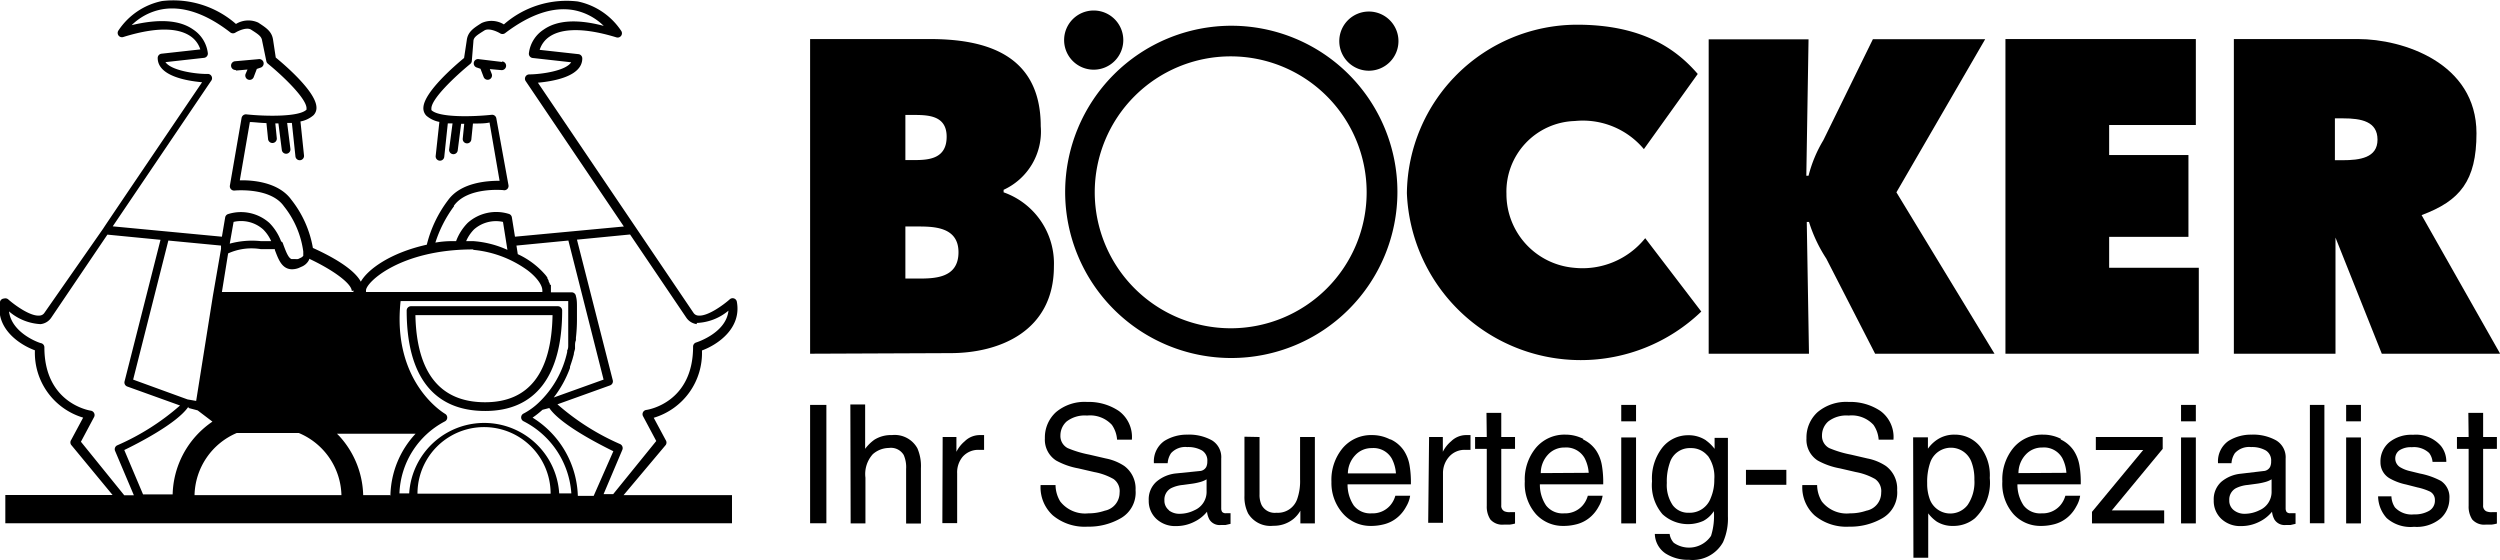
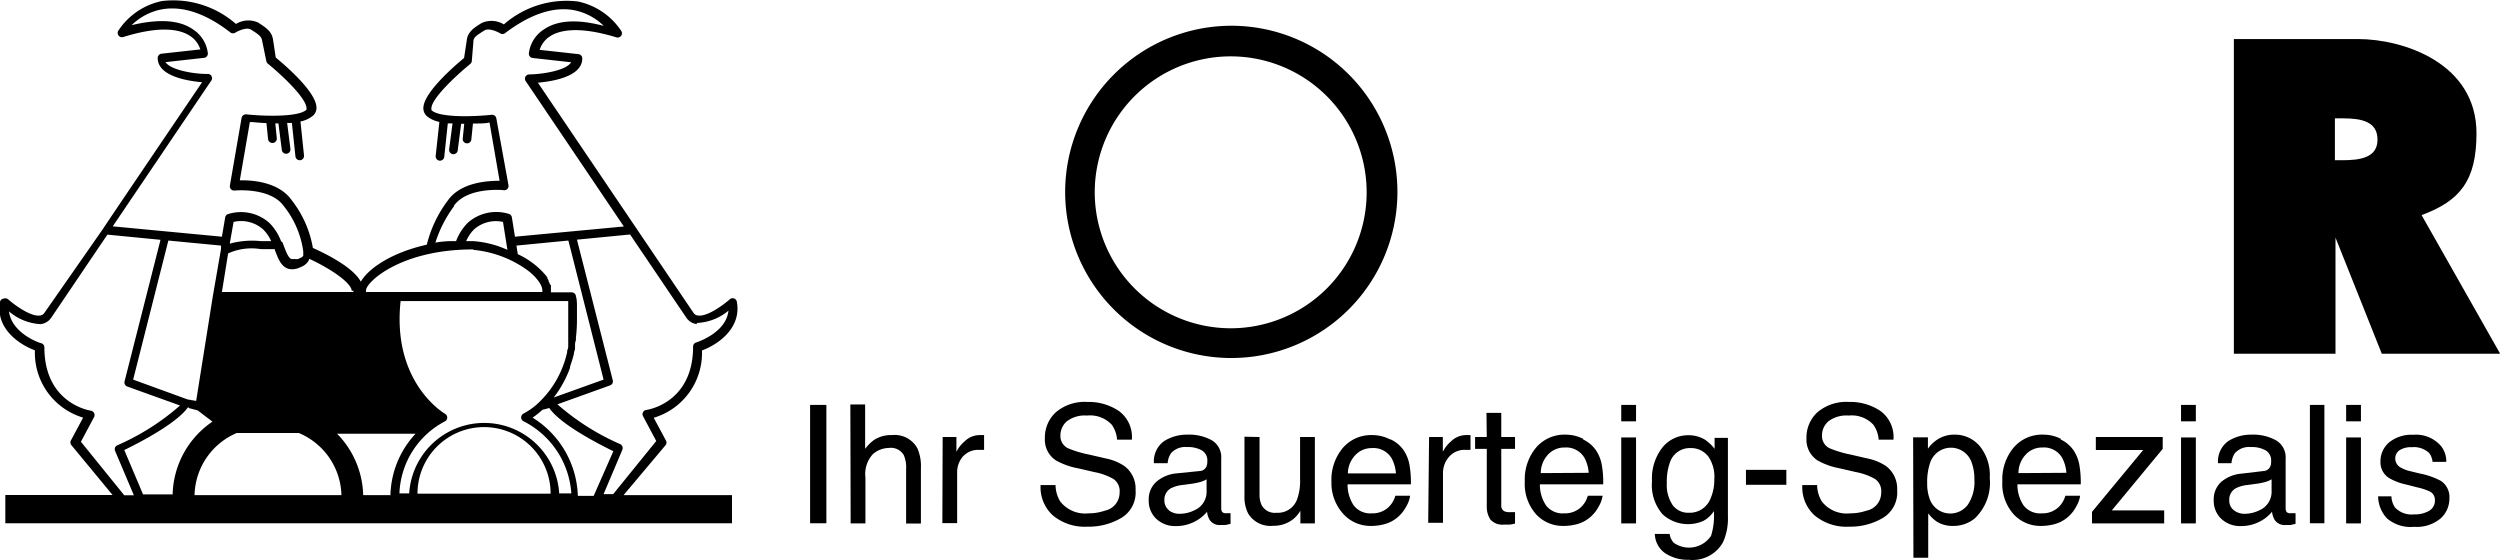
<svg xmlns="http://www.w3.org/2000/svg" width="168.99" height="37.84" viewBox="0 0 168.99 37.84">
  <defs>
    <clipPath id="a" transform="translate(-2 -2)">
      <rect x="2" y="2" width="168.98" height="37.84" fill="none" />
    </clipPath>
    <clipPath id="b" transform="translate(-2 -2)">
-       <rect x="2" y="2" width="168.99" height="37.84" fill="none" />
-     </clipPath>
+       </clipPath>
    <clipPath id="d" transform="translate(-2 -2)">
      <rect width="172.99" height="40.84" fill="none" />
    </clipPath>
  </defs>
  <title>boecker</title>
  <g>
    <g clip-path="url(#a)">
      <path d="M44.15,35.47,47,32.08a.29.29,0,0,0,0-.33l-.81-1.51a4.57,4.57,0,0,0,3.26-4.55c1.06-.39,2.68-1.49,2.36-3.28a.29.29,0,0,0-.49-.17c-.37.33-1.48,1.17-2.13,1.09a.41.41,0,0,1-.31-.18L38.36,7.59c1-.09,3-.41,3-1.64a.29.29,0,0,0-.26-.29l-2.62-.29a1.68,1.68,0,0,1,.66-.89c.61-.42,1.9-.76,4.54.05A.29.29,0,0,0,44,4.1a4.66,4.66,0,0,0-2.94-2,6.43,6.43,0,0,0-5,1.55,1.6,1.6,0,0,0-1.51-.09l0,0c-.54.34-.93.59-1,1.17l-.18,1.19c-.61.5-2.69,2.29-2.75,3.34a.72.72,0,0,0,.2.56,1.86,1.86,0,0,0,.88.42l-.25,2.3a.29.29,0,0,0,.58.06l.24-2.26.32,0-.23,1.75a.29.29,0,0,0,.58.08l.23-1.8h.21l-.1,1a.29.29,0,1,0,.58.06l.11-1.08c.45,0,.85,0,1.12-.07l.68,3.94c-.79,0-2.61.09-3.49,1.32a8.27,8.27,0,0,0-1.43,3c-2.48.55-4,1.68-4.46,2.5-.54-1-2.4-1.9-3.24-2.28a7.23,7.23,0,0,0-1.45-3.25c-.88-1.23-2.69-1.34-3.49-1.32l.68-3.94c.27,0,.67.06,1.12.07l.11,1.08a.29.29,0,0,0,.59-.06l-.1-1h.21l.23,1.8a.29.29,0,0,0,.58-.08l-.22-1.75.32,0,.24,2.26a.29.29,0,1,0,.58-.06l-.24-2.3a1.87,1.87,0,0,0,.88-.42.71.71,0,0,0,.2-.56c-.06-1.06-2.14-2.84-2.75-3.34l-.18-1.19c-.08-.58-.47-.82-1-1.17l0,0a1.6,1.6,0,0,0-1.51.09,6.43,6.43,0,0,0-5-1.55,4.66,4.66,0,0,0-2.95,2,.29.29,0,0,0,.34.43c2.64-.82,3.92-.48,4.54-.05a1.69,1.69,0,0,1,.66.89l-2.62.29a.29.29,0,0,0-.26.29c0,1.23,2,1.55,3,1.64,0,0-6.65,9.81-6.67,9.87L5,23.15a.41.41,0,0,1-.31.18c-.65.08-1.76-.76-2.13-1.09a.3.3,0,0,0-.29-.06A.29.29,0,0,0,2,22.4c-.32,1.8,1.3,2.89,2.36,3.28a4.57,4.57,0,0,0,3.26,4.55l-.81,1.51a.29.29,0,0,0,0,.33l2.8,3.39H2.36v1.91H51.48V35.47H44.15ZM16.94,18.6l0,.23S16.39,22,16.39,22L15.26,29.1,14.68,29h0L11,27.66l2.38-9.4ZM17.79,17a2.24,2.24,0,0,1,2,.51,2.58,2.58,0,0,1,.54.79l-.69,0a5.73,5.73,0,0,0-2.11.17Zm21.38,4.26,0-.07L39.08,21l0-.05L39,20.81l0-.05-.11-.15v0A5.5,5.5,0,0,0,37,19.18l-.09-.58,3.51-.34,2.38,9.4-3.37,1.21a7.42,7.42,0,0,0,1.1-2l0-.08.1-.3.07-.22.09-.33c0-.12.06-.25.08-.37l0-.18c0-.13,0-.25.06-.39l0-.17a10.6,10.6,0,0,0,.07-1.22c0-.06,0-.12,0-.18s0-.33,0-.51,0-.13,0-.19c0-.23,0-.47-.07-.71a.29.29,0,0,0-.29-.26H39.24s0-.29,0-.32v-.07l0-.13M36,17l.3,1.89A6.72,6.72,0,0,0,34,18.3h-.49a2.59,2.59,0,0,1,.54-.8A2.24,2.24,0,0,1,36,17M18,31.27H22.2a4.68,4.68,0,0,1,2.88,4.2H15.15A4.68,4.68,0,0,1,18,31.27m12.22,4.1a4.49,4.49,0,0,1,9,0Zm-1.85.1H26.55a6.14,6.14,0,0,0-1.62-4l-.15-.15h5.31a6.3,6.3,0,0,0-1.7,4.2m13.74,0H41.06A6.46,6.46,0,0,0,38,30.23a6.15,6.15,0,0,0,.67-.53l.46-.12c.77,1.13,3.43,2.48,4.33,2.92ZM39.41,22.35h1c0,.13,0,.26,0,.38s0,.13,0,.2,0,.28,0,.42,0,.14,0,.21,0,.27,0,.41,0,.11,0,.16,0,.35,0,.52l0,.15c0,.13,0,.25,0,.37l0,.16c0,.12,0,.24-.07.36l0,.1a6.68,6.68,0,0,1-1.94,3.44l0,0a4.51,4.51,0,0,1-1,.72.29.29,0,0,0,0,.53,5.92,5.92,0,0,1,3.22,4.87H39.8a5.08,5.08,0,0,0-10.14,0H29a5.73,5.73,0,0,1,3.08-4.87.29.29,0,0,0,0-.51c-.15-.09-3.59-2.18-3-7.62ZM14.75,29.58l.61.16,1,.76a6.2,6.2,0,0,0-1.07.92,6.13,6.13,0,0,0-1.62,4h-2l-1.27-3c.89-.43,3.56-1.79,4.33-2.92m34.36-5.67A3.54,3.54,0,0,0,51.24,23c-.15,1.49-2.09,2.12-2.18,2.15a.29.29,0,0,0-.21.28c0,3.76-3,4.26-3.16,4.28a.29.29,0,0,0-.22.43l.89,1.67L43.45,35.4l-.65,0,1.27-3a.3.3,0,0,0-.15-.38,16.27,16.27,0,0,1-4.24-2.69l3.56-1.28a.29.29,0,0,0,.18-.35L41,18.2l3.59-.35,3.8,5.62a1,1,0,0,0,.72.44m-16.43-8c.92-1.29,3.31-1.06,3.33-1.06h0a.29.29,0,0,0,.36-.34L35.55,10a.29.29,0,0,0-.32-.24c-1.31.14-3.58.19-4.07-.32,0,0,0,0,0-.11,0-.66,1.63-2.19,2.62-3a.3.3,0,0,0,.11-.18L34,4.81c0-.29.22-.42.74-.75l0,0c.3-.19.88.08,1.06.19a.3.3,0,0,0,.33,0c1.71-1.3,3.28-1.82,4.68-1.56a3.93,3.93,0,0,1,2,1.06C41,3.27,39.65,3.37,38.75,4a2.22,2.22,0,0,0-1,1.61.29.29,0,0,0,.26.31l2.6.29c-.37.58-2,.81-2.83.82a.29.29,0,0,0-.24.46l6.63,9.82L36.81,18l-.21-1.31a.29.29,0,0,0-.2-.23,2.89,2.89,0,0,0-2.78.6,3.47,3.47,0,0,0-.79,1.24h-.29a6.31,6.31,0,0,0-1.11.1,8.4,8.4,0,0,1,1.26-2.46M34,18.89a7.43,7.43,0,0,1,3.59,1.33l0,0,.07.05c.62.47,1,1,1,1.36a.54.54,0,0,1,0,.11H26.74s0-.08,0-.11c0-.55,2.33-2.77,7.24-2.77m-8.09,2.77s0,.08,0,.11H17l.42-2.61a3.83,3.83,0,0,1,2.21-.29l.88,0h.07l0,.06c.21.55.4,1.08.86,1.25a.88.88,0,0,0,.35.05,1.3,1.3,0,0,0,.39-.08l.29-.13a1.11,1.11,0,0,0,.19-.13h0a1,1,0,0,0,.14-.15l0,0a1,1,0,0,0,.1-.17l0,0,0-.05c1.66.78,2.88,1.69,2.88,2.19M13.19,6.2l2.6-.29a.29.29,0,0,0,.26-.31,2.23,2.23,0,0,0-1-1.61c-.91-.64-2.3-.73-4.15-.29a3.94,3.94,0,0,1,2-1.06c1.4-.27,3,.25,4.68,1.56a.3.3,0,0,0,.34,0c.18-.11.76-.39,1.06-.19l0,0c.52.33.7.46.74.75L20,6.12a.3.3,0,0,0,.1.18c1,.81,2.59,2.33,2.62,3,0,.08,0,.1,0,.11-.49.5-2.76.46-4.07.32a.3.3,0,0,0-.32.24l-.79,4.57a.29.29,0,0,0,.32.34s2.41-.24,3.33,1.06A6.24,6.24,0,0,1,22.5,19h0s0,0,0,.05a.86.86,0,0,1,0,.09v0l0,.07v0l0,.08h0a.43.43,0,0,1-.14.12l-.21.1a.76.76,0,0,1-.21,0H21.7c-.21-.08-.36-.48-.52-.9l-.08-.22v0L21,18.31h0a3.52,3.52,0,0,0-.79-1.24,2.89,2.89,0,0,0-2.79-.6.29.29,0,0,0-.2.23L17,18,9.62,17.3l6.64-9.82A.29.29,0,0,0,16,7c-.84,0-2.46-.24-2.83-.82M5,25.48a.29.29,0,0,0-.21-.28c-.09,0-2-.66-2.18-2.15a3.54,3.54,0,0,0,2.13.86,1,1,0,0,0,.72-.43l3.8-5.62,3.59.35-2.43,9.57a.29.29,0,0,0,.19.35l3.56,1.28a16.28,16.28,0,0,1-4.24,2.69.29.29,0,0,0-.15.38l1.27,3-.65,0L7.47,31.86l.89-1.67a.29.29,0,0,0,0-.27.3.3,0,0,0-.22-.16C8,29.74,5,29.23,5,25.48" transform="translate(-2 -2)" />
    </g>
    <g clip-path="url(#b)">
      <path d="M35.95,6.19,34.38,6a.29.29,0,0,0-.13.57l.23.08.21.55A.29.29,0,1,0,35.24,7l-.13-.33.78.07a.29.29,0,0,0,.05-.59" transform="translate(-2 -2)" />
      <path d="M34.8,29.78C38.17,29.78,40,27.44,40,23a.29.29,0,0,0-.29-.3H29.79a.29.29,0,0,0-.3.3c0,4.43,1.83,6.78,5.3,6.78m0-.59c-3.05,0-4.63-2-4.71-5.89h9.27c-.07,3.91-1.6,5.89-4.56,5.89" transform="translate(-2 -2)" />
      <path d="M17.95,6.77l.78-.07L18.6,7a.29.29,0,1,0,.55.21l.21-.55.23-.08A.29.29,0,0,0,19.46,6l-1.57.14a.29.29,0,1,0,.05.59" transform="translate(-2 -2)" />
      <path d="M117.5,25.91h6.78L124.13,17h.15a9.94,9.94,0,0,0,1.17,2.48l3.3,6.43h8.07L130.19,15l6-10.35h-7.59l-3.35,6.83a8.84,8.84,0,0,0-1,2.4h-.15l.15-9.22H117.5Z" transform="translate(-2 -2)" fill-rule="evenodd" />
      <polygon points="135.56 23.91 148.63 23.91 148.63 18.1 142.57 18.1 142.57 16.01 147.93 16.01 147.93 10.48 142.57 10.48 142.57 8.45 148.43 8.45 148.43 2.64 135.56 2.64 135.56 23.91" fill-rule="evenodd" />
      <path d="M117,23.06a11.76,11.76,0,0,1-19.9-8A11.52,11.52,0,0,1,108.6,3.67c4.38,0,6.69,1.62,8.16,3.33l-3.64,5.08a5.38,5.38,0,0,0-4.67-1.9,4.77,4.77,0,0,0-4.62,4.92,5,5,0,0,0,4.56,5,5.44,5.44,0,0,0,4.82-2Z" transform="translate(-2 -2)" />
      <path d="M63.2,17.31v3.52H64c1.14,0,2.79,0,2.79-1.78S65,17.31,63.89,17.31Zm0-4.49h.63c1,0,2.16-.11,2.16-1.58s-1.3-1.47-2.31-1.47H63.2ZM56.76,25.91V4.64h8.1c3.71,0,7.49,1,7.49,5.9a4.33,4.33,0,0,1-2.51,4.29V15a5.1,5.1,0,0,1,3.4,5c0,4.37-3.65,5.87-7,5.87Z" transform="translate(-2 -2)" fill-rule="evenodd" />
      <path d="M73.93,4.71a2,2,0,1,1,2,2,2,2,0,0,1-2-2" transform="translate(-2 -2)" />
      <path d="M92.53,4.78a2,2,0,1,1,2,2,2,2,0,0,1-2-2" transform="translate(-2 -2)" />
    </g>
    <g clip-path="url(#a)">
      <path d="M76,15a9.19,9.19,0,1,1,9.19,9.19A9.2,9.2,0,0,1,76,15m-2,0A11.23,11.23,0,1,0,85.22,3.74,11.25,11.25,0,0,0,74,15" transform="translate(-2 -2)" />
      <path d="M159.83,10v2.83h.5c1.19,0,2.38-.16,2.38-1.39S161.62,10,160.38,10ZM153,25.91V4.64h8.4c3,0,8,1.59,8,6.37,0,3.22-1.12,4.57-3.71,5.53L171,25.91h-8l-3.13-7.85,0,7.85Z" transform="translate(-2 -2)" fill-rule="evenodd" />
    </g>
    <g clip-path="url(#d)">
      <rect x="54.76" y="27.37" width="1.1" height="8" />
      <path d="M59.48,29.34h1v3a2.81,2.81,0,0,1,.63-.62,2.11,2.11,0,0,1,1.18-.31,1.75,1.75,0,0,1,1.72.89,3,3,0,0,1,.24,1.35v3.74h-1V33.7a2.06,2.06,0,0,0-.16-.94,1,1,0,0,0-1-.48A1.67,1.67,0,0,0,61,32.7a2,2,0,0,0-.5,1.59v3.09h-1Z" transform="translate(-2 -2)" />
      <path d="M65.72,31.54h.93v1a2.2,2.2,0,0,1,.56-.71,1.45,1.45,0,0,1,1-.42h.09l.22,0v1l-.16,0h-.16a1.4,1.4,0,0,0-1.14.48A1.65,1.65,0,0,0,66.7,34v3.36h-1Z" transform="translate(-2 -2)" />
      <path d="M73.35,34.79a2.18,2.18,0,0,0,.32,1.11,2.13,2.13,0,0,0,1.9.8,3.35,3.35,0,0,0,1.11-.18,1.24,1.24,0,0,0,1-1.21,1,1,0,0,0-.41-.93,4.14,4.14,0,0,0-1.3-.47l-1.08-.25a4.89,4.89,0,0,1-1.5-.53,1.67,1.67,0,0,1-.76-1.5,2.31,2.31,0,0,1,.75-1.77,3,3,0,0,1,2.11-.69,3.65,3.65,0,0,1,2.14.61,2.18,2.18,0,0,1,.88,1.94h-1a2,2,0,0,0-.35-1,2,2,0,0,0-1.68-.63,2,2,0,0,0-1.38.4,1.27,1.27,0,0,0-.42.94.92.92,0,0,0,.49.86,7.29,7.29,0,0,0,1.46.44l1.12.26a3.44,3.44,0,0,1,1.25.51,1.9,1.9,0,0,1,.76,1.63,2,2,0,0,1-1,1.9,4.32,4.32,0,0,1-2.25.57,3.36,3.36,0,0,1-2.34-.76,2.57,2.57,0,0,1-.83-2.05Z" transform="translate(-2 -2)" />
      <path d="M81,36.49a1.15,1.15,0,0,0,.74.24,2.23,2.23,0,0,0,1-.24,1.35,1.35,0,0,0,.82-1.3v-.79a1.68,1.68,0,0,1-.46.19,4.12,4.12,0,0,1-.55.11l-.59.08a2.28,2.28,0,0,0-.8.22.87.87,0,0,0-.45.82.81.81,0,0,0,.31.67m2.07-2.65a.53.53,0,0,0,.45-.28.86.86,0,0,0,.07-.38.79.79,0,0,0-.36-.73,1.89,1.89,0,0,0-1-.23,1.3,1.3,0,0,0-1.09.41,1.37,1.37,0,0,0-.23.68H80a1.68,1.68,0,0,1,.7-1.5,2.88,2.88,0,0,1,1.56-.43,3.18,3.18,0,0,1,1.67.39A1.33,1.33,0,0,1,84.55,33v3.36a.44.44,0,0,0,.06.24.31.31,0,0,0,.27.09H85l.18,0v.72l-.35.08-.33,0a.81.81,0,0,1-.74-.36,1.39,1.39,0,0,1-.17-.54,2.5,2.5,0,0,1-.86.68,2.67,2.67,0,0,1-1.24.29,1.85,1.85,0,0,1-1.33-.49,1.65,1.65,0,0,1-.51-1.24,1.59,1.59,0,0,1,.51-1.26A2.41,2.41,0,0,1,81.51,34Z" transform="translate(-2 -2)" fill-rule="evenodd" />
      <path d="M87.14,31.54v3.87a1.62,1.62,0,0,0,.14.73,1,1,0,0,0,1,.52,1.38,1.38,0,0,0,1.4-.91,3.64,3.64,0,0,0,.2-1.35V31.54h1v5.84H89.9v-.86a2,2,0,0,1-.47.56,2.09,2.09,0,0,1-1.36.46,1.76,1.76,0,0,1-1.7-.83,2.48,2.48,0,0,1-.25-1.19v-4Z" transform="translate(-2 -2)" />
      <path d="M96,31.7a2.2,2.2,0,0,1,.89.75,2.59,2.59,0,0,1,.39,1,6.76,6.76,0,0,1,.09,1.29H93.09a2.52,2.52,0,0,0,.42,1.43,1.41,1.41,0,0,0,1.21.53,1.57,1.57,0,0,0,1.23-.51,1.7,1.7,0,0,0,.37-.68h1a2,2,0,0,1-.26.72,2.51,2.51,0,0,1-.48.64,2.29,2.29,0,0,1-1.11.59,3.37,3.37,0,0,1-.8.09,2.47,2.47,0,0,1-1.85-.79A3.1,3.1,0,0,1,92,34.57a3.35,3.35,0,0,1,.76-2.28,2.52,2.52,0,0,1,2-.88,2.63,2.63,0,0,1,1.2.29M96.36,34a2.55,2.55,0,0,0-.28-1,1.42,1.42,0,0,0-1.35-.71,1.49,1.49,0,0,0-1.13.49A1.83,1.83,0,0,0,93.11,34Z" transform="translate(-2 -2)" fill-rule="evenodd" />
      <path d="M98.6,31.54h.93v1a2.2,2.2,0,0,1,.56-.71,1.45,1.45,0,0,1,1-.42h.09l.22,0v1l-.16,0h-.16a1.39,1.39,0,0,0-1.14.48,1.65,1.65,0,0,0-.4,1.09v3.36h-1Z" transform="translate(-2 -2)" />
      <path d="M102.48,29.91h1v1.63h.93v.8h-.93v3.81a.41.41,0,0,0,.21.41.86.86,0,0,0,.38.06h.15l.19,0v.77a2.17,2.17,0,0,1-.35.07l-.39,0a1.07,1.07,0,0,1-.93-.35,1.58,1.58,0,0,1-.24-.92V32.34h-.79v-.8h.79Z" transform="translate(-2 -2)" />
      <path d="M109,31.7a2.21,2.21,0,0,1,.89.75,2.61,2.61,0,0,1,.39,1,6.76,6.76,0,0,1,.09,1.29h-4.28a2.51,2.51,0,0,0,.42,1.43,1.41,1.41,0,0,0,1.22.53,1.57,1.57,0,0,0,1.23-.51,1.7,1.7,0,0,0,.37-.68h1a2,2,0,0,1-.26.72,2.51,2.51,0,0,1-.48.64,2.29,2.29,0,0,1-1.11.59,3.37,3.37,0,0,1-.8.09,2.46,2.46,0,0,1-1.85-.79,3.09,3.09,0,0,1-.76-2.22,3.35,3.35,0,0,1,.76-2.28,2.52,2.52,0,0,1,2-.88,2.63,2.63,0,0,1,1.2.29m.36,2.29a2.55,2.55,0,0,0-.28-1,1.43,1.43,0,0,0-1.35-.71,1.49,1.49,0,0,0-1.13.49,1.83,1.83,0,0,0-.48,1.24Z" transform="translate(-2 -2)" fill-rule="evenodd" />
      <path d="M111.59,31.57h1v5.81h-1Zm0-2.2h1v1.11h-1Z" transform="translate(-2 -2)" fill-rule="evenodd" />
      <path d="M117.33,31.78a2.71,2.71,0,0,1,.57.56V31.6h.9V36.9a3.91,3.91,0,0,1-.33,1.75,2.35,2.35,0,0,1-2.3,1.19,2.81,2.81,0,0,1-1.59-.43,1.64,1.64,0,0,1-.72-1.32h1a1.11,1.11,0,0,0,.28.6,1.79,1.79,0,0,0,2.52-.47,4.49,4.49,0,0,0,.19-1.67,1.93,1.93,0,0,1-.71.66,2.55,2.55,0,0,1-2.76-.45,3,3,0,0,1-.71-2.23,3.38,3.38,0,0,1,.71-2.29,2.22,2.22,0,0,1,1.73-.82,2.12,2.12,0,0,1,1.2.34m.12,1.05a1.43,1.43,0,0,0-1.14-.52,1.41,1.41,0,0,0-1.42,1,3.81,3.81,0,0,0-.2,1.36,2.43,2.43,0,0,0,.4,1.5,1.3,1.3,0,0,0,1.08.51,1.51,1.51,0,0,0,1.49-1,3.09,3.09,0,0,0,.24-1.26,2.43,2.43,0,0,0-.45-1.61" transform="translate(-2 -2)" fill-rule="evenodd" />
      <rect x="118.02" y="31.76" width="2.73" height="1.01" />
      <path d="M124.83,34.79a2.19,2.19,0,0,0,.32,1.11,2.13,2.13,0,0,0,1.9.8,3.35,3.35,0,0,0,1.11-.18,1.23,1.23,0,0,0,1-1.21,1,1,0,0,0-.41-.93,4.14,4.14,0,0,0-1.3-.47l-1.08-.25a4.89,4.89,0,0,1-1.5-.53,1.67,1.67,0,0,1-.76-1.5,2.31,2.31,0,0,1,.75-1.77,3,3,0,0,1,2.11-.69,3.65,3.65,0,0,1,2.14.61,2.18,2.18,0,0,1,.88,1.94h-1a2,2,0,0,0-.35-1,2,2,0,0,0-1.68-.63,2,2,0,0,0-1.38.4,1.26,1.26,0,0,0-.42.94.92.92,0,0,0,.49.86,7.24,7.24,0,0,0,1.46.44l1.12.26a3.44,3.44,0,0,1,1.25.51,1.9,1.9,0,0,1,.76,1.63,2,2,0,0,1-1,1.9,4.32,4.32,0,0,1-2.24.57,3.36,3.36,0,0,1-2.34-.76,2.57,2.57,0,0,1-.83-2.05Z" transform="translate(-2 -2)" />
      <path d="M135,36.14a2.74,2.74,0,0,0,.46-1.72,3.2,3.2,0,0,0-.2-1.2,1.48,1.48,0,0,0-2.79.06,4,4,0,0,0-.2,1.38,3,3,0,0,0,.2,1.15,1.48,1.48,0,0,0,2.53.33m-3.68-4.58h1v.77a2.37,2.37,0,0,1,.64-.62,2.07,2.07,0,0,1,1.17-.33,2.19,2.19,0,0,1,1.68.76,3.11,3.11,0,0,1,.69,2.17,3.33,3.33,0,0,1-1,2.72,2.25,2.25,0,0,1-1.47.52,2,2,0,0,1-1.11-.29,2.53,2.53,0,0,1-.58-.56v3h-1Z" transform="translate(-2 -2)" fill-rule="evenodd" />
      <path d="M141.28,31.7a2.21,2.21,0,0,1,.89.75,2.61,2.61,0,0,1,.39,1,6.76,6.76,0,0,1,.09,1.29h-4.28a2.52,2.52,0,0,0,.42,1.43,1.41,1.41,0,0,0,1.22.53,1.57,1.57,0,0,0,1.23-.51,1.71,1.71,0,0,0,.37-.68h1a2,2,0,0,1-.26.72,2.49,2.49,0,0,1-.48.64,2.29,2.29,0,0,1-1.11.59,3.37,3.37,0,0,1-.8.09,2.46,2.46,0,0,1-1.85-.79,3.09,3.09,0,0,1-.76-2.22,3.35,3.35,0,0,1,.76-2.28,2.52,2.52,0,0,1,2-.88,2.63,2.63,0,0,1,1.21.29m.36,2.29a2.55,2.55,0,0,0-.28-1,1.42,1.42,0,0,0-1.35-.71,1.49,1.49,0,0,0-1.13.49,1.83,1.83,0,0,0-.48,1.24Z" transform="translate(-2 -2)" fill-rule="evenodd" />
      <polygon points="141.41 34.6 144.87 30.42 141.67 30.42 141.67 29.54 146.19 29.54 146.19 30.34 142.75 34.5 146.29 34.5 146.29 35.38 141.41 35.38 141.41 34.6" />
      <path d="M149.43,31.57h1v5.81h-1Zm0-2.2h1v1.11h-1Z" transform="translate(-2 -2)" fill-rule="evenodd" />
      <path d="M153,36.49a1.15,1.15,0,0,0,.73.24,2.24,2.24,0,0,0,1-.24,1.35,1.35,0,0,0,.82-1.3v-.79a1.7,1.7,0,0,1-.46.19,4.16,4.16,0,0,1-.56.11l-.59.08a2.28,2.28,0,0,0-.8.22.87.87,0,0,0-.45.82.81.81,0,0,0,.31.67M155,33.84a.53.53,0,0,0,.45-.28.86.86,0,0,0,.07-.38.79.79,0,0,0-.36-.73,1.89,1.89,0,0,0-1-.23,1.3,1.3,0,0,0-1.09.41,1.37,1.37,0,0,0-.23.68h-.91a1.68,1.68,0,0,1,.7-1.5,2.88,2.88,0,0,1,1.56-.43,3.18,3.18,0,0,1,1.67.39A1.33,1.33,0,0,1,156.5,33v3.36a.44.44,0,0,0,.06.24.31.31,0,0,0,.27.09H157l.17,0v.72l-.35.08-.33,0a.81.81,0,0,1-.74-.36,1.38,1.38,0,0,1-.17-.54,2.51,2.51,0,0,1-.86.68,2.67,2.67,0,0,1-1.24.29,1.85,1.85,0,0,1-1.33-.49,1.65,1.65,0,0,1-.51-1.24,1.59,1.59,0,0,1,.51-1.26,2.41,2.41,0,0,1,1.33-.55Z" transform="translate(-2 -2)" fill-rule="evenodd" />
      <rect x="156.14" y="27.37" width="0.98" height="8" />
      <path d="M160.59,31.57h1v5.81h-1Zm0-2.2h1v1.11h-1Z" transform="translate(-2 -2)" fill-rule="evenodd" />
      <path d="M163.65,35.55a1.43,1.43,0,0,0,.24.75,1.54,1.54,0,0,0,1.29.47,1.92,1.92,0,0,0,1-.23.79.79,0,0,0,.41-.74.63.63,0,0,0-.33-.57,3.92,3.92,0,0,0-.84-.28l-.78-.2a3.8,3.8,0,0,1-1.1-.41,1.24,1.24,0,0,1-.63-1.1,1.68,1.68,0,0,1,.59-1.34,2.39,2.39,0,0,1,1.61-.51,2.23,2.23,0,0,1,1.9.77,1.68,1.68,0,0,1,.35,1.06h-.93a1.15,1.15,0,0,0-.23-.6,1.5,1.5,0,0,0-1.17-.39,1.41,1.41,0,0,0-.84.21.67.67,0,0,0-.28.56.69.69,0,0,0,.38.61,2.27,2.27,0,0,0,.64.24l.65.16a5,5,0,0,1,1.42.5,1.31,1.31,0,0,1,.57,1.18,1.8,1.8,0,0,1-.59,1.35,2.51,2.51,0,0,1-1.8.57,2.43,2.43,0,0,1-1.85-.59,2.25,2.25,0,0,1-.58-1.47Z" transform="translate(-2 -2)" />
-       <path d="M168.85,29.91h1v1.63h.93v.8h-.93v3.81a.41.41,0,0,0,.21.41.86.86,0,0,0,.38.06h.15l.19,0v.77a2.21,2.21,0,0,1-.35.07l-.39,0a1.07,1.07,0,0,1-.93-.35,1.58,1.58,0,0,1-.24-.92V32.34h-.79v-.8h.79Z" transform="translate(-2 -2)" />
    </g>
  </g>
</svg>